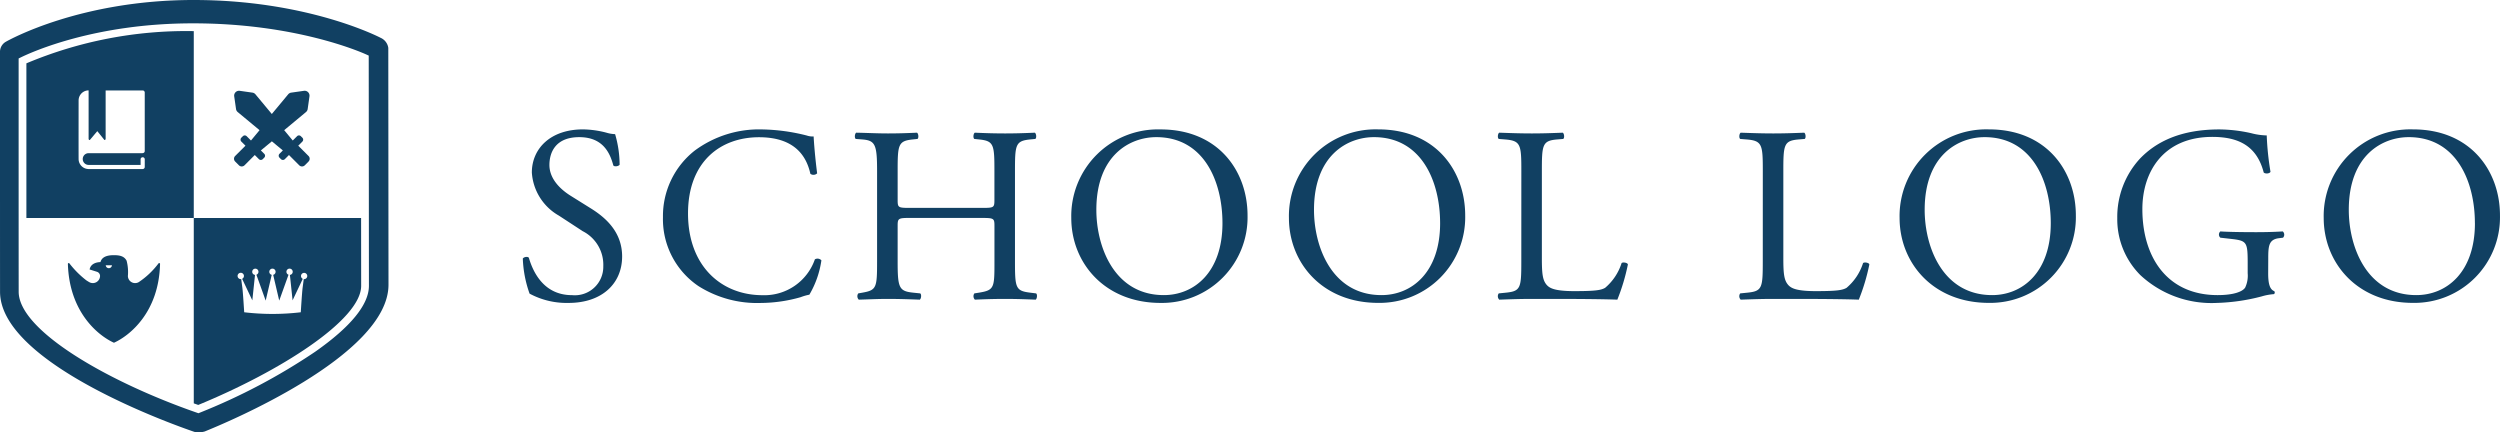
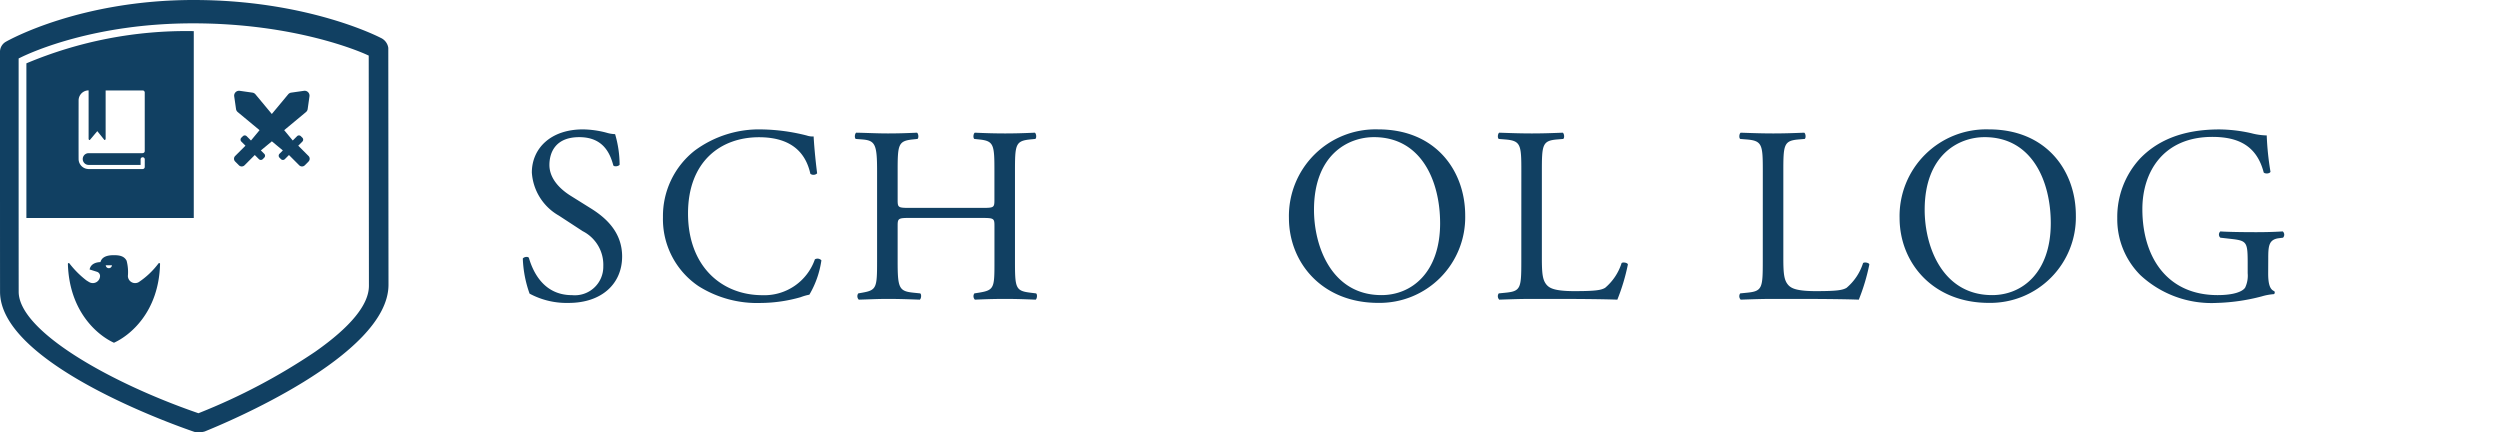
<svg xmlns="http://www.w3.org/2000/svg" width="289.129" height="50" viewBox="0 0 289.129 50">
  <g id="school-logo" transform="translate(1251 -580)">
    <g id="Group_1" data-name="Group 1" transform="translate(-1251 580)">
      <path id="Path_1" data-name="Path 1" d="M771.119,800.157a1.507,1.507,0,0,0-.885-1.161c-.341-.179-8.607-4.388-21.677-4.375-13.1.013-21.322,4.632-21.665,4.828a1.336,1.336,0,0,0-.681,1.139s0,20.616.006,27.777c.008,8.283,20.129,15.4,22.424,16.185a1.3,1.3,0,0,0,.42.071h.154a2.445,2.445,0,0,0,.673-.1c2.157-.87,21.262-8.744,21.254-16.978ZM762.663,835.3a70.445,70.445,0,0,1-13.342,7.048l-.156.064-.16-.055c-10.25-3.552-20.628-9.5-20.633-13.995-.006-6.3-.006-22.784-.006-26.7v-.28l.252-.123c1.345-.658,8.625-3.938,19.886-3.938h.058c11.71,0,19.213,3.241,20.03,3.61l.263.119.023,26.619C768.88,829.838,766.79,832.406,762.663,835.3Z" transform="translate(-726.212 -794.621)" fill="#114062" />
      <path id="Path_2" data-name="Path 2" d="M746.077,830.231a.1.1,0,0,0-.179-.059,9.317,9.317,0,0,1-2.286,2.166.835.835,0,0,1-1.255-.714,5.18,5.18,0,0,0-.148-1.76c-.279-.542-.822-.643-1.484-.643-.841,0-1.385.234-1.541.8-.349.009-1.113.115-1.255.854l.852.268a.509.509,0,0,1,.356.481.835.835,0,0,1-1.253.714c-.111-.064-.326-.2-.326-.2a10.8,10.8,0,0,1-1.962-1.963.1.1,0,0,0-.111-.038.1.1,0,0,0-.067.1c.161,5.591,3.514,8.293,5.323,9.11l.006,0h0l.005,0c1.81-.817,5.19-3.519,5.324-9.11Zm-5.565.155a.359.359,0,0,1-.717,0Zm0,0" transform="translate(-727.566 -799.71)" fill="#114062" />
      <path id="Path_3" data-name="Path 3" d="M766.566,815.112l-.437.438a.457.457,0,0,1-.641,0l-1.189-1.191-.477.478a.319.319,0,0,1-.447,0l-.173-.174a.317.317,0,0,1,0-.444l.39-.391-1.27-1.053-1.272,1.053.391.391a.313.313,0,0,1,0,.444l-.172.174a.318.318,0,0,1-.446,0l-.476-.478-1.188,1.191a.461.461,0,0,1-.644,0l-.437-.438a.452.452,0,0,1,0-.642l1.191-1.189-.479-.477a.32.32,0,0,1,0-.447l.176-.171a.311.311,0,0,1,.445,0l.495.495.991-1.195-2.52-2.091a.556.556,0,0,1-.2-.356l-.21-1.465a.563.563,0,0,1,.641-.639l1.472.209a.555.555,0,0,1,.347.2l1.889,2.271,1.889-2.271a.566.566,0,0,1,.354-.2l1.469-.209a.558.558,0,0,1,.482.158.57.57,0,0,1,.161.481l-.208,1.465a.559.559,0,0,1-.2.356l-2.517,2.091.991,1.195.495-.495a.31.31,0,0,1,.445,0l.173.171a.316.316,0,0,1,0,.447l-.478.477,1.189,1.189a.45.45,0,0,1,0,.642Zm0,0" transform="translate(-730.88 -796.431)" fill="#114062" />
-       <path id="Path_4" data-name="Path 4" d="M771.839,824.185H752.487v21.434c.172.061.345.124.517.183,9.393-3.861,18.847-9.812,18.842-13.782Zm-6.582,7.066a.462.462,0,0,1-.049,0c-.038.277-.09.669-.133,1-.076.59-.212,2.833-.212,2.833a27.879,27.879,0,0,1-6.545,0s-.136-2.243-.211-2.833c-.043-.335-.1-.728-.133-1a.48.48,0,0,1-.049,0,.367.367,0,1,1,.155-.036l1.179,2.491.31-2.943a.362.362,0,1,1,.16-.019l1.074,2.992.7-2.98a.364.364,0,1,1,.167,0l.7,2.98,1.075-2.992a.364.364,0,1,1,.16.019l.31,2.943,1.178-2.491a.362.362,0,1,1,.155.036Z" transform="translate(-730.077 -798.97)" fill="#114062" />
      <path id="Path_5" data-name="Path 5" d="M749.089,798.839h-.058a47.7,47.7,0,0,0-19.241,3.728c0,2.926,0,11.015,0,17.89h19.358V798.84Zm-5.611,13.871a.241.241,0,0,1-.24.24h0a.252.252,0,0,1-.055.007h-6.2a.677.677,0,0,0-.675.639c0,.021,0,.038,0,.048v.02a.678.678,0,0,0,.675.65H743v-.663a.24.24,0,0,1,.479,0v.9a.241.241,0,0,1-.24.24h-6.29a.173.173,0,0,1-.035-.005,1.158,1.158,0,0,1-1.085-1.153.391.391,0,0,1,0-.043c-.008-.71,0-6.124,0-6.712a.121.121,0,0,1,0-.025,1.159,1.159,0,0,1,1.157-1.158h0v5.57a.2.2,0,0,0,.055.153.072.072,0,0,0,.107-.011l.843-1,.8.994a.078.078,0,0,0,.06.032.07.07,0,0,0,.046-.017.21.21,0,0,0,.058-.154V805.7h4.282a.242.242,0,0,1,.24.241Z" transform="translate(-726.738 -795.241)" fill="#114062" />
    </g>
    <g id="Group_2" data-name="Group 2" transform="translate(-1190.536 594.968)">
      <path id="Path_6" data-name="Path 6" d="M802.411,832.235a9.052,9.052,0,0,1-4.524-1.073,13.414,13.414,0,0,1-.783-4.06c.145-.2.581-.26.7-.086.435,1.478,1.624,4.32,4.988,4.32A3.293,3.293,0,0,0,806.412,828a4.357,4.357,0,0,0-2.377-4.06l-2.756-1.8a6.185,6.185,0,0,1-3.13-4.987c0-2.755,2.145-4.987,5.914-4.987a11.16,11.16,0,0,1,2.7.377,3.928,3.928,0,0,0,1.015.173,12.682,12.682,0,0,1,.522,3.538c-.116.174-.58.261-.725.087-.377-1.392-1.16-3.277-3.944-3.277-2.842,0-3.451,1.885-3.451,3.219,0,1.681,1.392,2.9,2.465,3.566l2.321,1.45c1.826,1.131,3.624,2.813,3.624,5.567C808.587,830.06,806.181,832.235,802.411,832.235Z" transform="translate(-797.104 -812.17)" fill="#114062" />
      <path id="Path_7" data-name="Path 7" d="M819.76,814.634a12.5,12.5,0,0,1,7.83-2.464,22.363,22.363,0,0,1,5.131.7,2.193,2.193,0,0,0,.813.116c.029.667.174,2.494.405,4.263a.61.61,0,0,1-.782.058c-.436-1.972-1.74-4.234-5.945-4.234-4.436,0-8.206,2.813-8.206,8.815,0,6.089,3.857,9.453,8.612,9.453a6.181,6.181,0,0,0,6.06-4.147.61.61,0,0,1,.754.117,10.885,10.885,0,0,1-1.392,3.972,5.824,5.824,0,0,0-1.014.29,17.089,17.089,0,0,1-4.582.667,12.7,12.7,0,0,1-7.22-1.943,9.345,9.345,0,0,1-4.117-7.974A9.632,9.632,0,0,1,819.76,814.634Z" transform="translate(-799.899 -812.17)" fill="#114062" />
      <path id="Path_8" data-name="Path 8" d="M848.526,822.47c-1.392,0-1.449.058-1.449.928v4.088c0,3.045.145,3.451,1.768,3.625l.842.087c.174.116.115.638-.059.725-1.566-.058-2.551-.087-3.682-.087-1.247,0-2.233.058-3.363.087a.562.562,0,0,1-.059-.725l.493-.087c1.624-.29,1.682-.58,1.682-3.625V817.048c0-3.045-.2-3.538-1.711-3.654l-.754-.058c-.174-.116-.115-.637.059-.724,1.42.028,2.406.087,3.653.087,1.131,0,2.116-.03,3.363-.087.174.087.233.608.059.724l-.552.058c-1.682.174-1.739.609-1.739,3.654v3.334c0,.9.057.928,1.449.928h8.294c1.392,0,1.449-.029,1.449-.928v-3.334c0-3.045-.057-3.48-1.768-3.654l-.552-.058c-.174-.116-.115-.637.059-.724,1.333.057,2.32.087,3.508.087,1.131,0,2.117-.03,3.422-.087.174.087.232.608.058.724l-.609.058c-1.682.174-1.74.609-1.74,3.654v10.438c0,3.045.058,3.422,1.74,3.625l.7.087c.174.116.115.638-.058.725-1.392-.058-2.378-.087-3.509-.087-1.188,0-2.232.029-3.508.087a.563.563,0,0,1-.059-.725l.552-.087c1.768-.29,1.768-.58,1.768-3.625V823.4c0-.87-.057-.928-1.449-.928Z" transform="translate(-803.727 -812.235)" fill="#114062" />
-       <path id="Path_9" data-name="Path 9" d="M871.475,822.4A10.023,10.023,0,0,1,881.8,812.17c6.7,0,10.061,4.842,10.061,9.945a9.9,9.9,0,0,1-10.061,10.12C875.361,832.235,871.475,827.625,871.475,822.4Zm17.485.609c0-4.784-2.116-9.946-7.655-9.946-3.016,0-6.93,2.059-6.93,8.409,0,4.292,2.088,9.859,7.8,9.859C885.655,831.336,888.96,828.726,888.96,823.014Z" transform="translate(-808.044 -812.17)" fill="#114062" />
      <path id="Path_10" data-name="Path 10" d="M900.988,822.4a10.022,10.022,0,0,1,10.323-10.235c6.7,0,10.062,4.842,10.062,9.945a9.9,9.9,0,0,1-10.062,10.12C904.873,832.235,900.988,827.625,900.988,822.4Zm17.484.609c0-4.784-2.117-9.946-7.655-9.946-3.016,0-6.93,2.059-6.93,8.409,0,4.292,2.087,9.859,7.8,9.859C915.167,831.336,918.473,828.726,918.473,823.014Z" transform="translate(-812.385 -812.17)" fill="#114062" />
      <path id="Path_11" data-name="Path 11" d="M932.034,817.048c0-3.045-.058-3.509-1.885-3.654l-.724-.058c-.174-.116-.116-.637.058-.724,1.623.057,2.61.087,3.769.087,1.131,0,2.117-.03,3.567-.087.174.087.232.608.058.724l-.7.058c-1.711.145-1.769.609-1.769,3.654v10.091c0,1.826.087,2.58.609,3.131.319.319.87.667,3.16.667,2.465,0,3.074-.116,3.538-.377a6.184,6.184,0,0,0,1.914-2.87c.174-.145.725-.029.725.173a23.256,23.256,0,0,1-1.218,4.06c-1.479-.058-4.233-.087-7.22-.087h-2.668c-1.218,0-2.146.029-3.769.087a.563.563,0,0,1-.058-.725l.869-.087c1.682-.174,1.74-.58,1.74-3.625Z" transform="translate(-816.552 -812.235)" fill="#114062" />
      <path id="Path_12" data-name="Path 12" d="M964.776,817.048c0-3.045-.059-3.509-1.885-3.654l-.725-.058c-.174-.116-.116-.637.057-.724,1.625.057,2.611.087,3.77.087,1.131,0,2.117-.03,3.567-.087.174.087.232.608.058.724l-.7.058c-1.711.145-1.768.609-1.768,3.654v10.091c0,1.826.086,2.58.609,3.131.319.319.869.667,3.16.667,2.464,0,3.073-.116,3.537-.377a6.177,6.177,0,0,0,1.914-2.87c.174-.145.725-.029.725.173a23.173,23.173,0,0,1-1.218,4.06c-1.478-.058-4.233-.087-7.22-.087h-2.668c-1.217,0-2.145.029-3.77.087a.564.564,0,0,1-.057-.725l.87-.087c1.681-.174,1.74-.58,1.74-3.625Z" transform="translate(-821.368 -812.235)" fill="#114062" />
      <path id="Path_13" data-name="Path 13" d="M983.79,822.4a10.023,10.023,0,0,1,10.324-10.235c6.7,0,10.062,4.842,10.062,9.945a9.9,9.9,0,0,1-10.062,10.12C987.676,832.235,983.79,827.625,983.79,822.4Zm17.485.609c0-4.784-2.116-9.946-7.654-9.946-3.016,0-6.93,2.059-6.93,8.409,0,4.292,2.087,9.859,7.8,9.859C997.97,831.336,1001.275,828.726,1001.275,823.014Z" transform="translate(-824.564 -812.17)" fill="#114062" />
      <path id="Path_14" data-name="Path 14" d="M1030.759,828.813c0,1.16.173,1.856.7,2.059a.239.239,0,0,1-.029.348,6.506,6.506,0,0,0-1.421.261,22.66,22.66,0,0,1-5.19.754,12.085,12.085,0,0,1-8.844-3.218,9.129,9.129,0,0,1-2.668-6.583,9.948,9.948,0,0,1,2.611-6.872c1.942-2.03,4.812-3.392,9.191-3.392a17.338,17.338,0,0,1,3.682.434,7.668,7.668,0,0,0,1.8.261,32.662,32.662,0,0,0,.435,4.2c-.088.232-.609.261-.783.087-.812-3.132-2.987-4.118-5.945-4.118-5.625,0-8.089,4-8.089,8.351,0,5.568,2.87,9.946,8.7,9.946,1.8,0,2.871-.377,3.19-.87a3.23,3.23,0,0,0,.29-1.653v-1.16c0-2.435-.088-2.609-1.885-2.812l-1.276-.145a.485.485,0,0,1,0-.725c.841.058,2.436.087,4.146.087,1.131,0,2.118-.029,3.075-.087a.507.507,0,0,1,.028.725l-.464.058c-1.218.145-1.246.957-1.246,2.435Z" transform="translate(-828.905 -812.17)" fill="#114062" />
-       <path id="Path_15" data-name="Path 15" d="M1041.3,822.4a10.023,10.023,0,0,1,10.324-10.235c6.7,0,10.062,4.842,10.062,9.945a9.9,9.9,0,0,1-10.062,10.12C1045.19,832.235,1041.3,827.625,1041.3,822.4Zm17.485.609c0-4.784-2.116-9.946-7.654-9.946-3.017,0-6.93,2.059-6.93,8.409,0,4.292,2.087,9.859,7.8,9.859C1055.484,831.336,1058.789,828.726,1058.789,823.014Z" transform="translate(-833.024 -812.17)" fill="#114062" />
    </g>
  </g>
</svg>